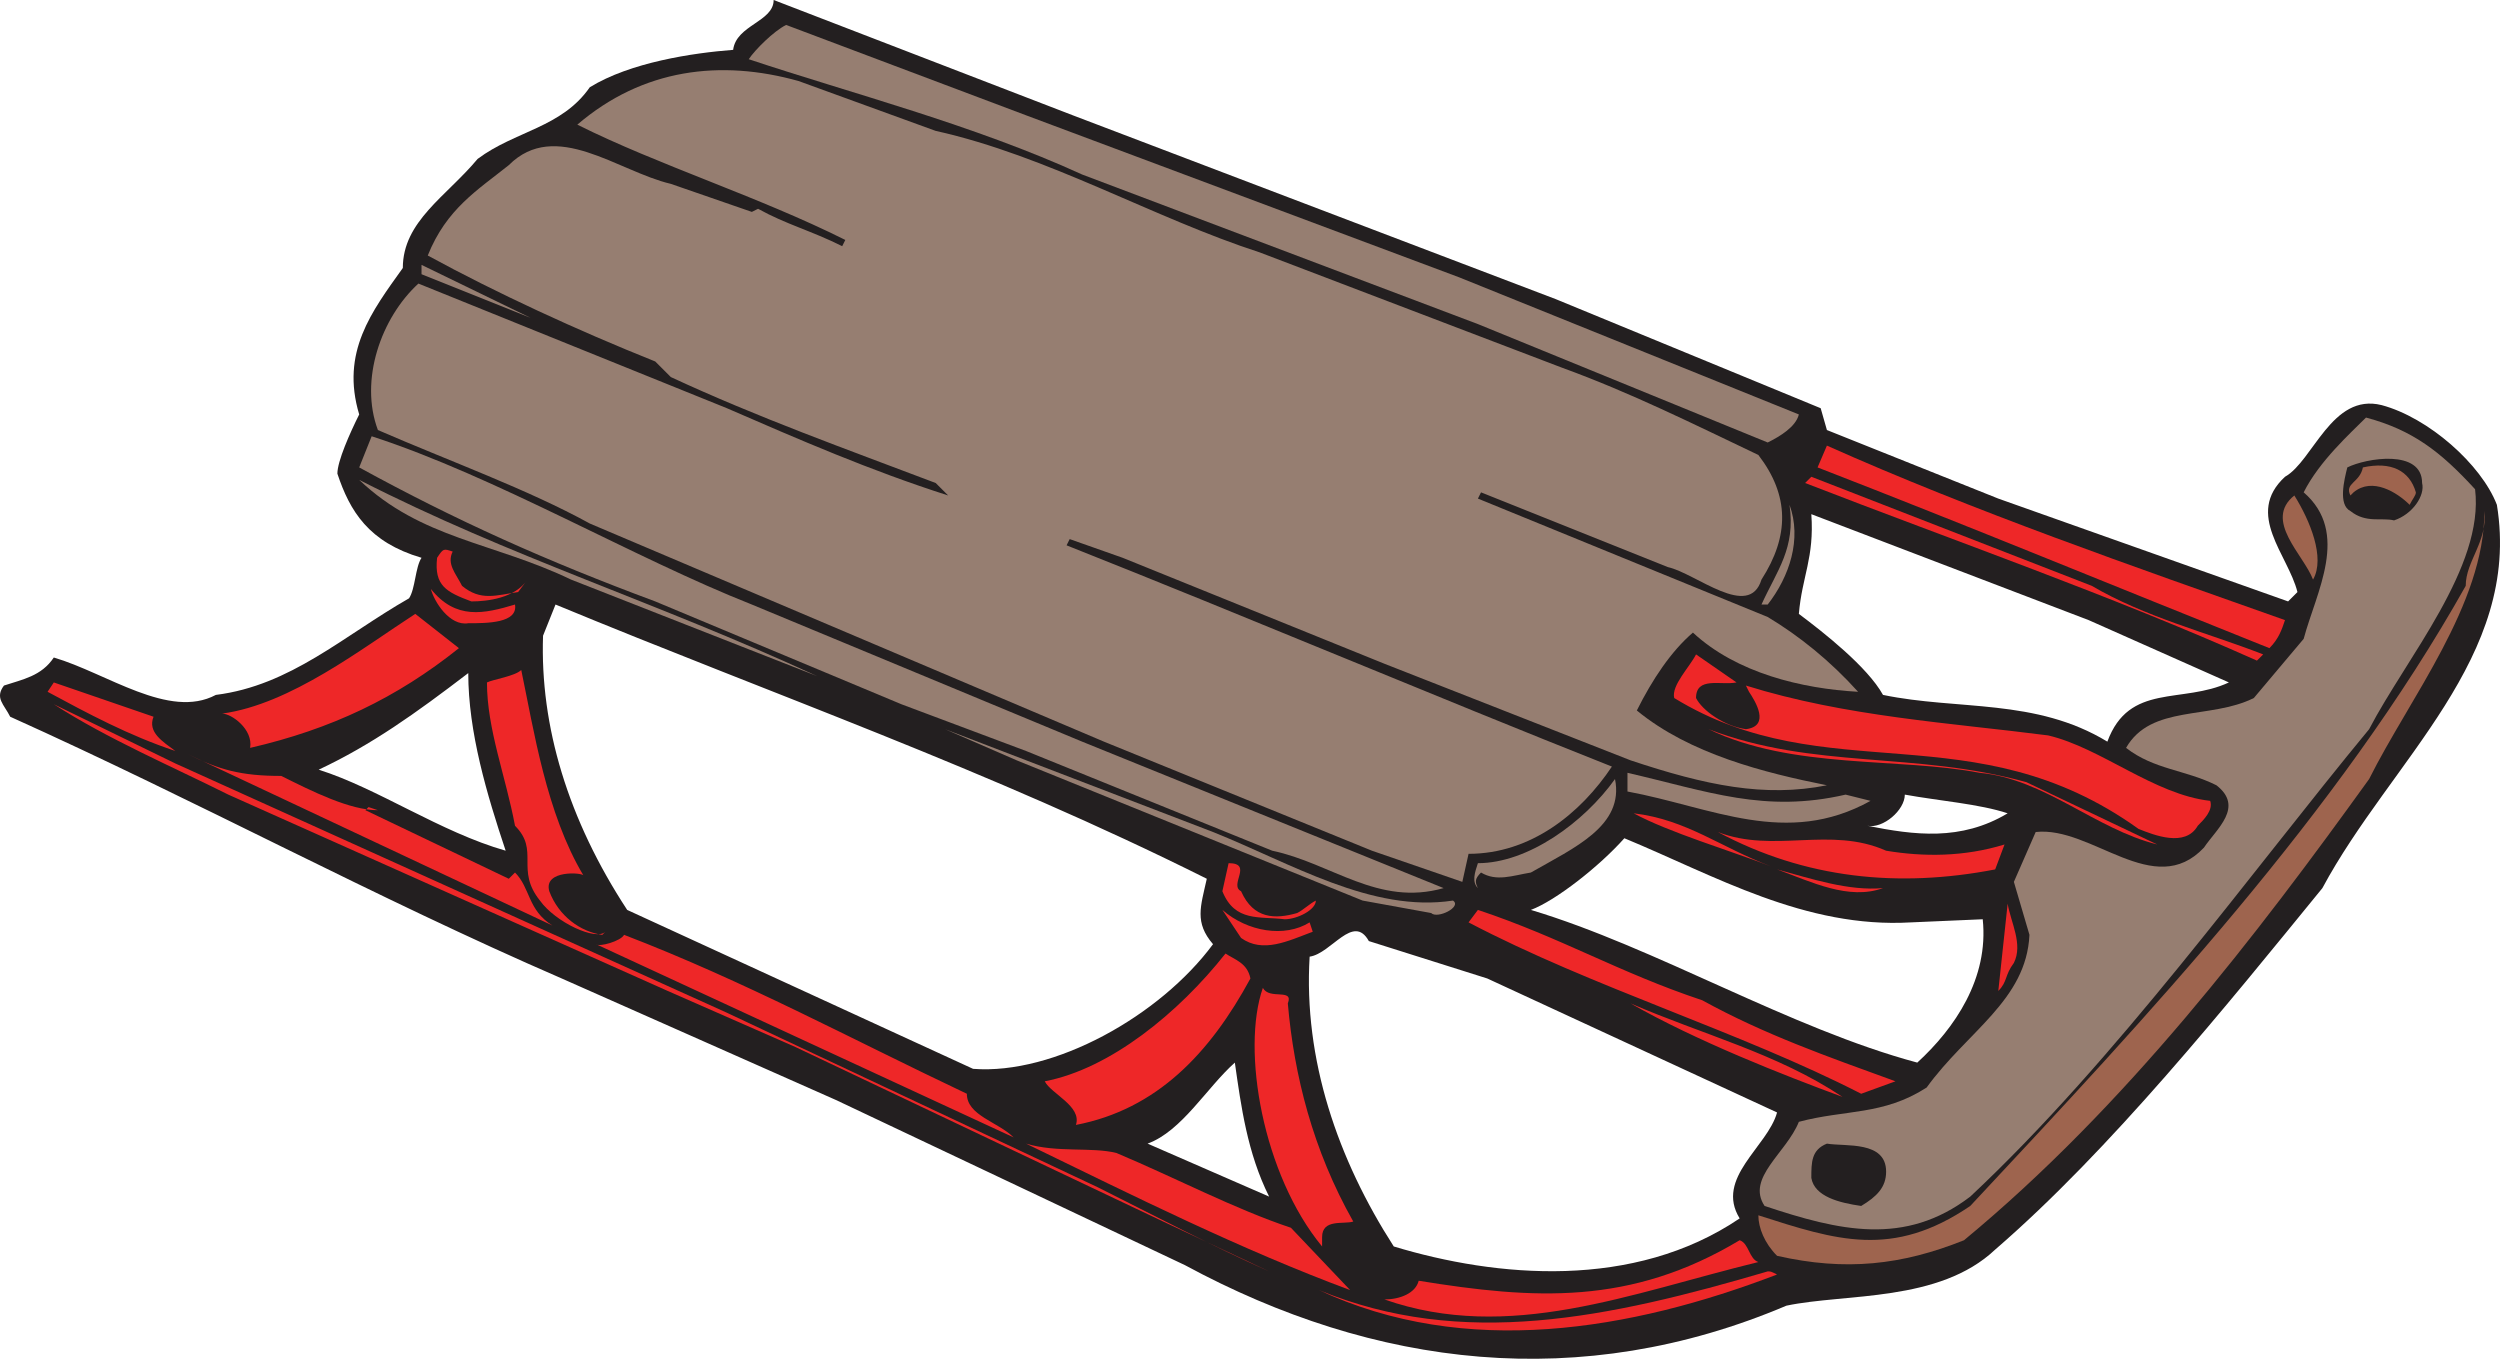
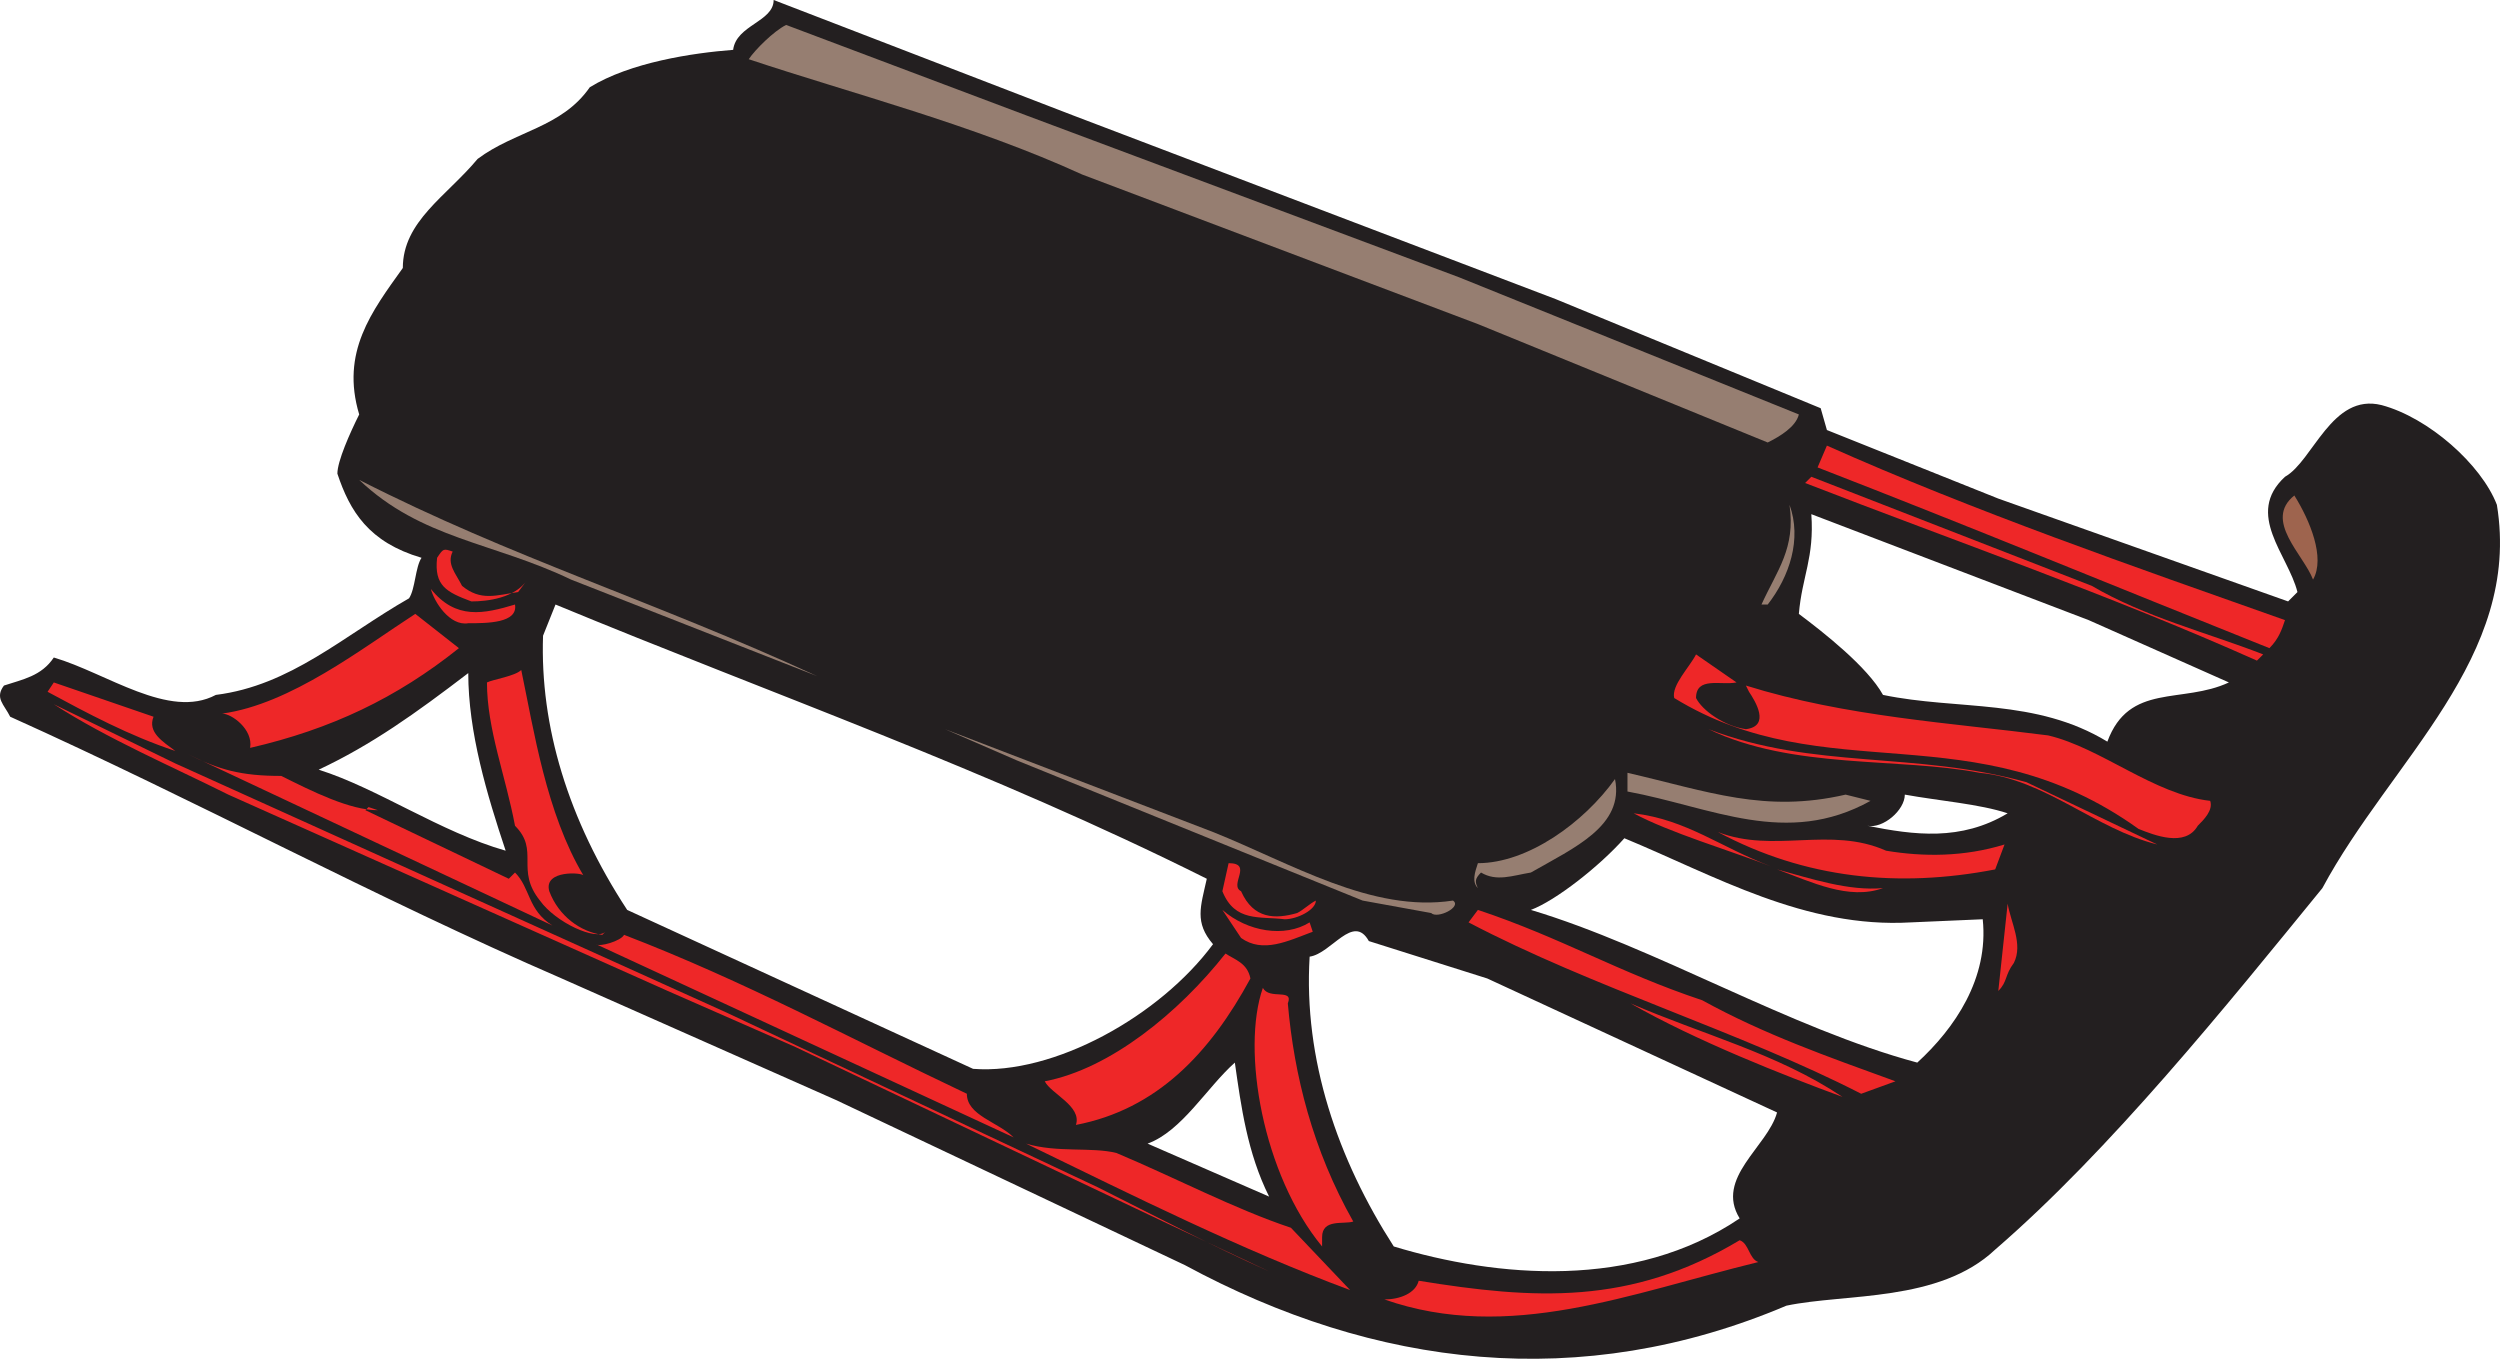
<svg xmlns="http://www.w3.org/2000/svg" width="601.701" height="327.034">
  <path fill="#231f20" fill-rule="evenodd" d="m374.452 72 63.75 26.25 1.5 5.25 41.25 16.5 69.75 24.75 2.25-2.25c-2.25-9-12.75-18.75-3-27.75 6.75-3.75 11.25-20.25 23.25-17.25 11.25 3 24 14.25 27.75 24 6 36.75-25.5 61.5-42 92.25-23.25 28.5-51 63-78.75 87-13.5 12.75-36 10.5-50.25 13.5-49.5 21-99 15-144.75-9.75l-84-39.75-66-29.25c-45-19.5-87.75-42.75-132.75-63-1.5-3-3.75-4.5-1.5-7.5 4.5-1.5 9-2.25 12-6.75 12.75 3.75 27.75 15 39 9 18-2.25 30.75-14.25 46.5-23.25 1.5-2.25 1.5-7.5 3-9.75-12.75-3.75-17.25-11.25-20.25-20.25 0-3 3-9.75 5.25-14.25-4.5-15 3-24.75 10.5-35.25 0-11.25 10.5-17.25 18-26.25 9-6.75 20.25-7.5 27-17.25 9.75-6 24.75-8.25 34.5-9 .75-6 9.75-6.75 9.75-12l72 27.75L374.452 72m128.25 77.25-66.75-25.5c.75 10.5-2.25 15-3 24 6 4.5 16.5 12.75 20.25 19.5 18 3.75 36.75.75 54 11.25 5.25-14.25 18-9 29.25-14.25l-33.75-15m-369-3.75-3 7.5c-.75 21.75 6 44.25 20.25 66l83.25 38.25c19.5 1.5 45-12.75 57.75-30-4.5-5.25-3-9-1.5-15.75-52.5-26.25-104.25-44.25-156.75-66m-21 16.5c-12.75 9.75-23.25 17.25-36 23.25 14.25 4.5 29.25 15 45 19.5-4.5-13.5-9-28.5-9-42.75m345.75 29.25c0 3.75-5.25 8.25-9 7.5 11.25 2.25 22.5 3.75 33.75-3-6.75-2.25-16.5-3-24.75-4.5m-67.5 10.5c-6 6.75-16.5 15-22.5 17.25 30 9 62.25 28.5 93 36.75 9-8.25 17.25-20.25 15.75-34.5l-17.25.75c-25.5 1.5-47.25-11.25-69-20.25m-61.5 24.75c-3.75-6.75-9 3-14.25 3.75-1.5 24.75 6.75 48.75 20.25 69.75 24.75 7.5 57.75 10.5 83.25-6.75-6-9.75 6.75-17.25 9-25.5l-69.75-32.25-28.5-9m-32.25 29.25c-6.75 6-12.75 16.5-21 19.5l29.25 12.75c-5.25-10.5-6.75-21.75-8.25-32.25" />
  <path fill="#967e71" fill-rule="evenodd" d="m351.202 66.75 81.75 33c-.75 3-4.5 5.25-7.5 6.75L355.702 78l-95.25-36c-26.25-12-55.5-19.5-80.25-27.75 1.5-2.25 6-6.75 9-8.25l57.75 21.75 104.25 39" />
-   <path fill="#967e71" fill-rule="evenodd" d="M225.202 31.5c27 6 52.5 21 78 29.25l72.75 27.75c16.5 6 31.5 13.5 47.25 21 7.5 9.75 7.5 19.5.75 30-3 9.75-15.75-1.5-22.5-3l-45-18-.75 1.5 69.75 28.5c7.5 4.5 15 10.5 21.75 18-13.5-.75-29.25-4.5-39.75-14.25-5.25 4.5-9.75 11.25-13.5 18.75 12.75 10.5 30.75 15 45.75 18-15 3-29.25 0-47.25-6l-59.25-23.25-63-25.5-12.75-4.5-.75 1.5c43.5 17.25 87.75 36 131.25 53.25-7.5 11.25-19.5 21-34.5 21l-1.5 6.75-21.75-7.5-64.5-26.25-123.75-52.5c-15-8.25-33.75-15-51-22.5-4.5-12 .75-27 9.75-35.25l74.25 30c17.25 7.5 34.5 15 53.25 21l-3-3c-21.75-8.25-42.75-15.75-63.75-25.5l-3.75-3.75c-18.75-7.5-38.25-16.5-54.75-25.5 4.5-11.25 12-15.75 19.5-21.75 11.25-11.25 26.25 1.5 39 4.5l19.5 6.75 1.5-.75c6.75 3.75 12.75 5.25 20.25 9l.75-1.5c-21-10.5-45-18-64.5-27.75 15.75-13.5 34.5-15.75 53.25-10.5l33 12" />
-   <path fill="#967e71" fill-rule="evenodd" d="M101.452 66v-2.25l26.25 12.75zm494.25 51.75c2.25 18.75-16.5 40.5-25.5 57.75-28.5 34.5-60.75 79.5-96 112.5-15.75 12-31.5 8.25-49.5 2.25-4.5-6.75 5.25-12.75 8.25-20.25 11.25-3 20.25-1.5 30.75-8.25 9.75-13.5 24-21 24.75-36.75l-3.75-12.75 5.25-12c13.5-1.5 28.5 16.5 40.5 3.75 3-4.5 9.75-9.75 3-15-7.5-3.75-15-3.75-21.75-9 6-10.5 20.25-6.75 30.75-12l12-14.25c3-11.25 11.25-25.5 0-35.25 3.75-7.5 11.25-14.25 15-18 11.25 3 18 8.25 26.25 17.25m-414.75 27.75 79.5 33 87 35.25c-15.75 4.5-27-6-41.25-9l-59.25-24-30-11.25-59.25-24.75c-26.25-9.75-48-19.5-71.25-32.25l3-7.5c30 9.75 63 29.25 91.5 40.5" />
  <path fill="#ee2728" fill-rule="evenodd" d="M549.952 149.25c-.75 2.25-1.5 4.5-3.75 6.75-37.5-15-72-29.25-108.75-43.5l2.25-5.25c35.25 15.75 74.25 29.25 110.25 42" />
  <path fill="#231f20" fill-rule="evenodd" d="M582.952 116.25c.75 3-2.25 7.5-6.75 9-3-.75-6.75.75-10.5-2.25-3-1.5-1.5-7.5-.75-10.5 4.5-2.25 18-4.5 18 3.75" />
-   <path fill="#9e644e" fill-rule="evenodd" d="M581.452 118.5c0 .75-.75 1.5-1.5 3-3-3-9-6.75-13.5-3l-.75.75c-1.5-3 2.25-3 3-6.75 6.75-1.5 11.25.75 12.75 6" />
  <path fill="#ee2728" fill-rule="evenodd" d="M503.452 141c12.75 7.5 27.75 11.25 41.25 16.5l-1.5 1.5c-35.25-15.75-72-28.5-108.75-42.75l1.5-1.5 67.5 26.25" />
  <path fill="#967e71" fill-rule="evenodd" d="m196.702 162.75-59.25-23.25c-18.75-9-36-9.75-51-24 36.75 18.75 71.25 29.25 110.25 47.25" />
  <path fill="#9e644e" fill-rule="evenodd" d="M556.702 139.5c-2.25-6-12-14.25-4.5-20.25 3.75 6 7.5 15 4.5 20.25" />
  <path fill="#967e71" fill-rule="evenodd" d="M425.452 145.5h-1.5c3.75-8.25 8.25-13.5 6.75-24 3 8.25 0 17.25-5.25 24" />
-   <path fill="#9e644e" fill-rule="evenodd" d="M570.202 187.5c-27 37.5-58.5 78.75-97.5 111-15 6-28.5 7.5-45 3.75-3-3-4.5-6.75-4.5-9.75 18.75 6 32.25 10.5 51-2.25 42.75-45.75 88.5-94.5 119.25-149.25 0-6 5.25-10.5 4.5-18 0 22.5-18 45-27.75 64.5" />
  <path fill="#ee2728" fill-rule="evenodd" d="M111.202 141c4.5 3.75 8.25 2.25 13.5 1.5l2.25-3c-3 4.5-9.75 5.25-13.5 5.25-6-2.25-9-3.75-8.25-10.5 1.5-2.25 1.5-2.25 3.75-1.5-1.5 3 .75 5.25 2.25 8.25" />
  <path fill="#ee2728" fill-rule="evenodd" d="M123.952 145.5c.75 4.5-6.75 4.5-11.25 4.5-4.5.75-8.25-5.25-9-8.25 6 7.5 12.75 6 20.25 3.75m-13.5 10.5c-15 12-30.75 19.5-50.25 24 .75-4.5-4.5-8.25-6.75-8.25 16.5-2.25 33.75-15.75 46.5-24l10.5 8.25m307.5 8.25c-3.75.75-9.75-1.5-9.75 3.75 1.5 3 6.75 6.75 12 7.5 6-.75 2.25-6.75.75-9l-.75-1.5c24 7.5 49.5 9 72.75 12 12.75 3 25.5 14.25 39 15.75.75 2.25-1.5 4.5-3 6-3 5.25-10.5 2.25-14.25.75-39.75-28.5-75-9-111.75-31.5-.75-3 3.75-7.5 5.25-10.5l9.75 6.75m-277.5 46.5c0-.75-9.75-1.5-8.25 3.75 2.25 6 7.5 9.75 12.75 10.5l.75-.75c-2.25 2.25-12-2.25-15.75-7.5-6-7.5 0-12-6-18-2.25-12-6.75-23.25-6.75-34.5 1.5-.75 6.75-1.5 8.25-3 3 14.25 6 34.5 15 49.5m-103.5-38.25c-1.5 3.75 2.25 6 5.25 8.25-11.25-3.75-21-9-30.75-14.25l1.5-2.25 24 8.25m138 71.25 89.25 42c13.5 6.75 27.75 14.25 41.25 20.25l-25.5-12-88.5-42-30.75-13.5-105.75-47.25c-13.5-6.75-29.25-13.5-42-21.75l29.25 14.25 132.75 60" />
  <path fill="#967e71" fill-rule="evenodd" d="M291.952 200.25c18.75 7.5 38.25 19.5 57.75 16.5 2.25 1.5-3.75 4.5-5.25 3l-16.5-3-83.25-33.75-17.25-7.5 64.5 24.75" />
  <path fill="#ee2728" fill-rule="evenodd" d="m487.702 188.25 31.5 15c-15-3.75-27-15.75-42.75-17.25-19.5-3.75-45-.75-65.25-10.5 25.5 9.75 49.5 5.25 76.5 12.75m-420-1.5c7.5 3.75 16.5 8.25 23.25 8.25l-2.25-.75-.75.75 34.5 16.5 1.5-1.5c3.75 3.75 3 9 9 12.75l-87.75-41.25c7.5 3.75 12.75 5.25 22.5 5.25" />
  <path fill="#967e71" fill-rule="evenodd" d="m444.202 191.25 6 1.5c-20.25 11.25-38.25 1.5-58.5-2.25V186c19.5 4.5 33 9.75 52.5 5.25M368.452 210c-4.5.75-8.25 2.25-12 0-1.5 1.5-1.5 2.25-.75 3.75-1.5-1.5-.75-3.75 0-6 12 0 25.5-9.75 33-20.25 2.25 11.25-9.75 16.5-20.25 22.5" />
  <path fill="#ee2728" fill-rule="evenodd" d="M426.202 208.5c-9.75-3.75-24.75-8.25-33-12.75 12.75 1.5 21 8.25 33 12.75m27.75-3.75c9 1.5 18.75 1.5 28.5-1.5l-2.25 6c-23.25 4.5-45.75 2.25-66.75-9 13.5 5.25 27-1.5 40.5 4.5m-155.25 9.75c3 6.75 8.25 6.75 13.5 5.25 1.5-.75 3-2.25 4.5-3 0 2.25-4.5 4.5-7.5 4.5-6-.75-12 .75-15-6.75l1.5-6.75c6 0 0 5.25 3 6.75" />
  <path fill="#ee2728" fill-rule="evenodd" d="M453.202 213.75c-8.25 3-17.25-1.5-25.5-4.5 8.25 2.25 17.25 5.25 25.5 4.5m31.5 18c-2.25 3-1.5 4.5-3.75 6.75l2.25-21c.75 4.5 3.75 9.75 1.5 14.25m-169.5-9.75.75 2.25c-6 2.25-12 5.25-17.25 1.5l-4.5-6.75c6 5.25 15 6.75 21 3m94.5 18.75c15 8.25 30 13.5 46.5 19.5l-8.25 3c-29.25-15-64.5-25.5-94.5-41.25l2.25-3c20.25 6.75 33.75 15 54 21.75m-177 22.5c0 5.25 7.5 6.75 11.25 10.5l-100.5-46.5c.75.75 6-.75 6.75-2.25 29.25 11.25 54 24.75 82.5 38.25m68.25-27.75c-9.75 18-22.5 31.5-42 35.25 1.5-4.5-6-7.5-7.5-10.5 15.75-3 32.25-16.5 43.5-30.75 2.25 1.5 5.25 2.25 6 6m9 6c1.5 17.25 6 35.25 15.75 52.5-2.25.75-7.5-.75-7.5 3.75V300c-14.25-17.25-19.5-47.25-14.25-62.25 1.5 3 7.5 0 6 3.75m133.5 22.5c-14.25-5.25-35.25-13.5-51-22.5 17.25 7.5 35.25 12 51 22.5m-174.75 13.5c14.25 6 28.5 13.5 42 18l14.25 15c-26.25-9.75-51.75-22.5-78-35.25 7.5 2.25 15.75.75 21.75 2.25" />
  <path fill="#231f20" fill-rule="evenodd" d="M453.952 282c0 3.75-2.25 6-6 8.25-5.25-.75-11.25-2.25-12-6.75 0-3.75 0-6.75 3.75-8.25 4.5.75 14.25-.75 14.25 6.75" />
  <path fill="#ee2728" fill-rule="evenodd" d="M423.202 303.75c-30.75 7.5-60 19.5-90 9 3.75 0 7.5-1.5 8.25-4.5 27.75 4.5 51 6 77.25-9.75 2.25.75 2.25 4.5 4.5 5.25" />
-   <path fill="#ee2728" fill-rule="evenodd" d="M427.702 306.75c-35.25 13.5-75 20.25-110.25 3.75 34.5 14.25 69.75 6.75 108-4.5.75 0 .75 0 2.25.75" />
</svg>